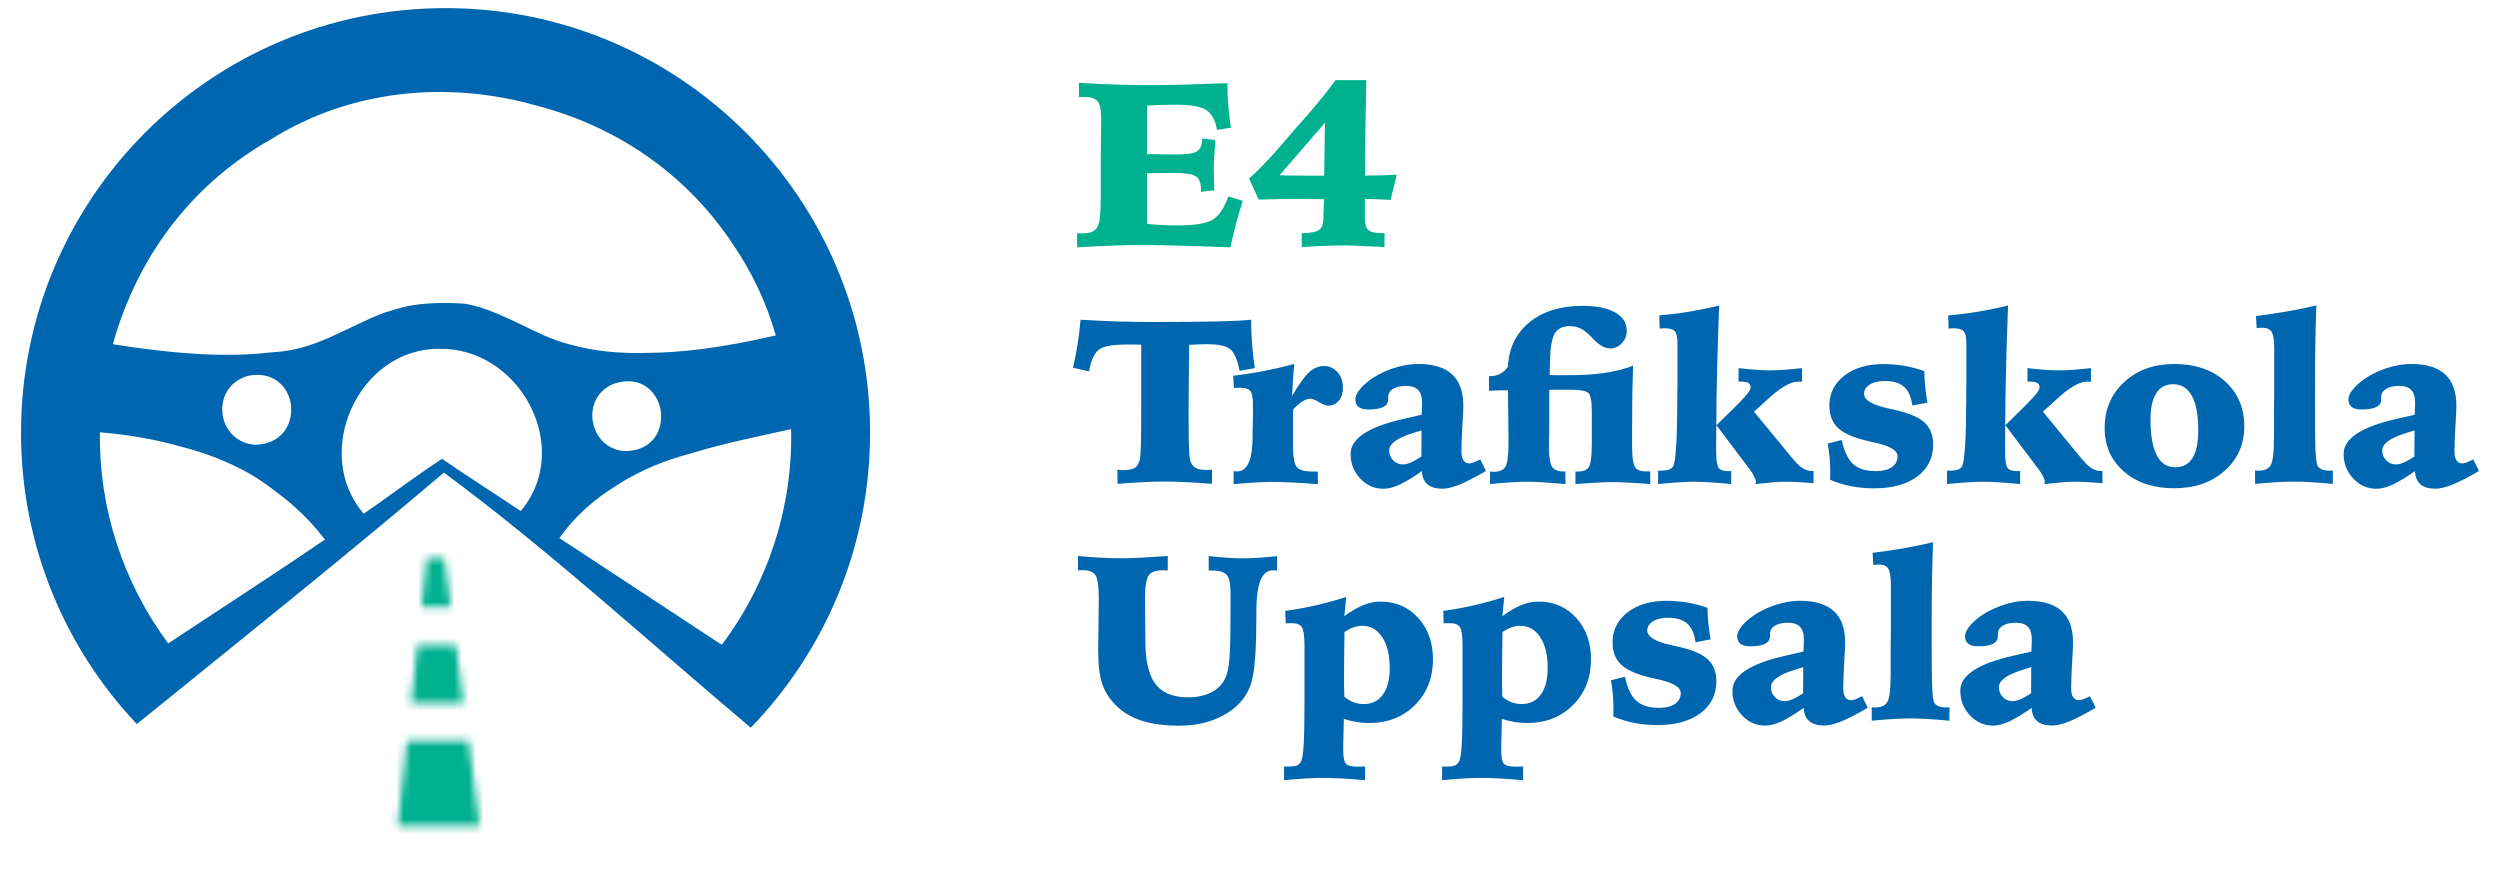
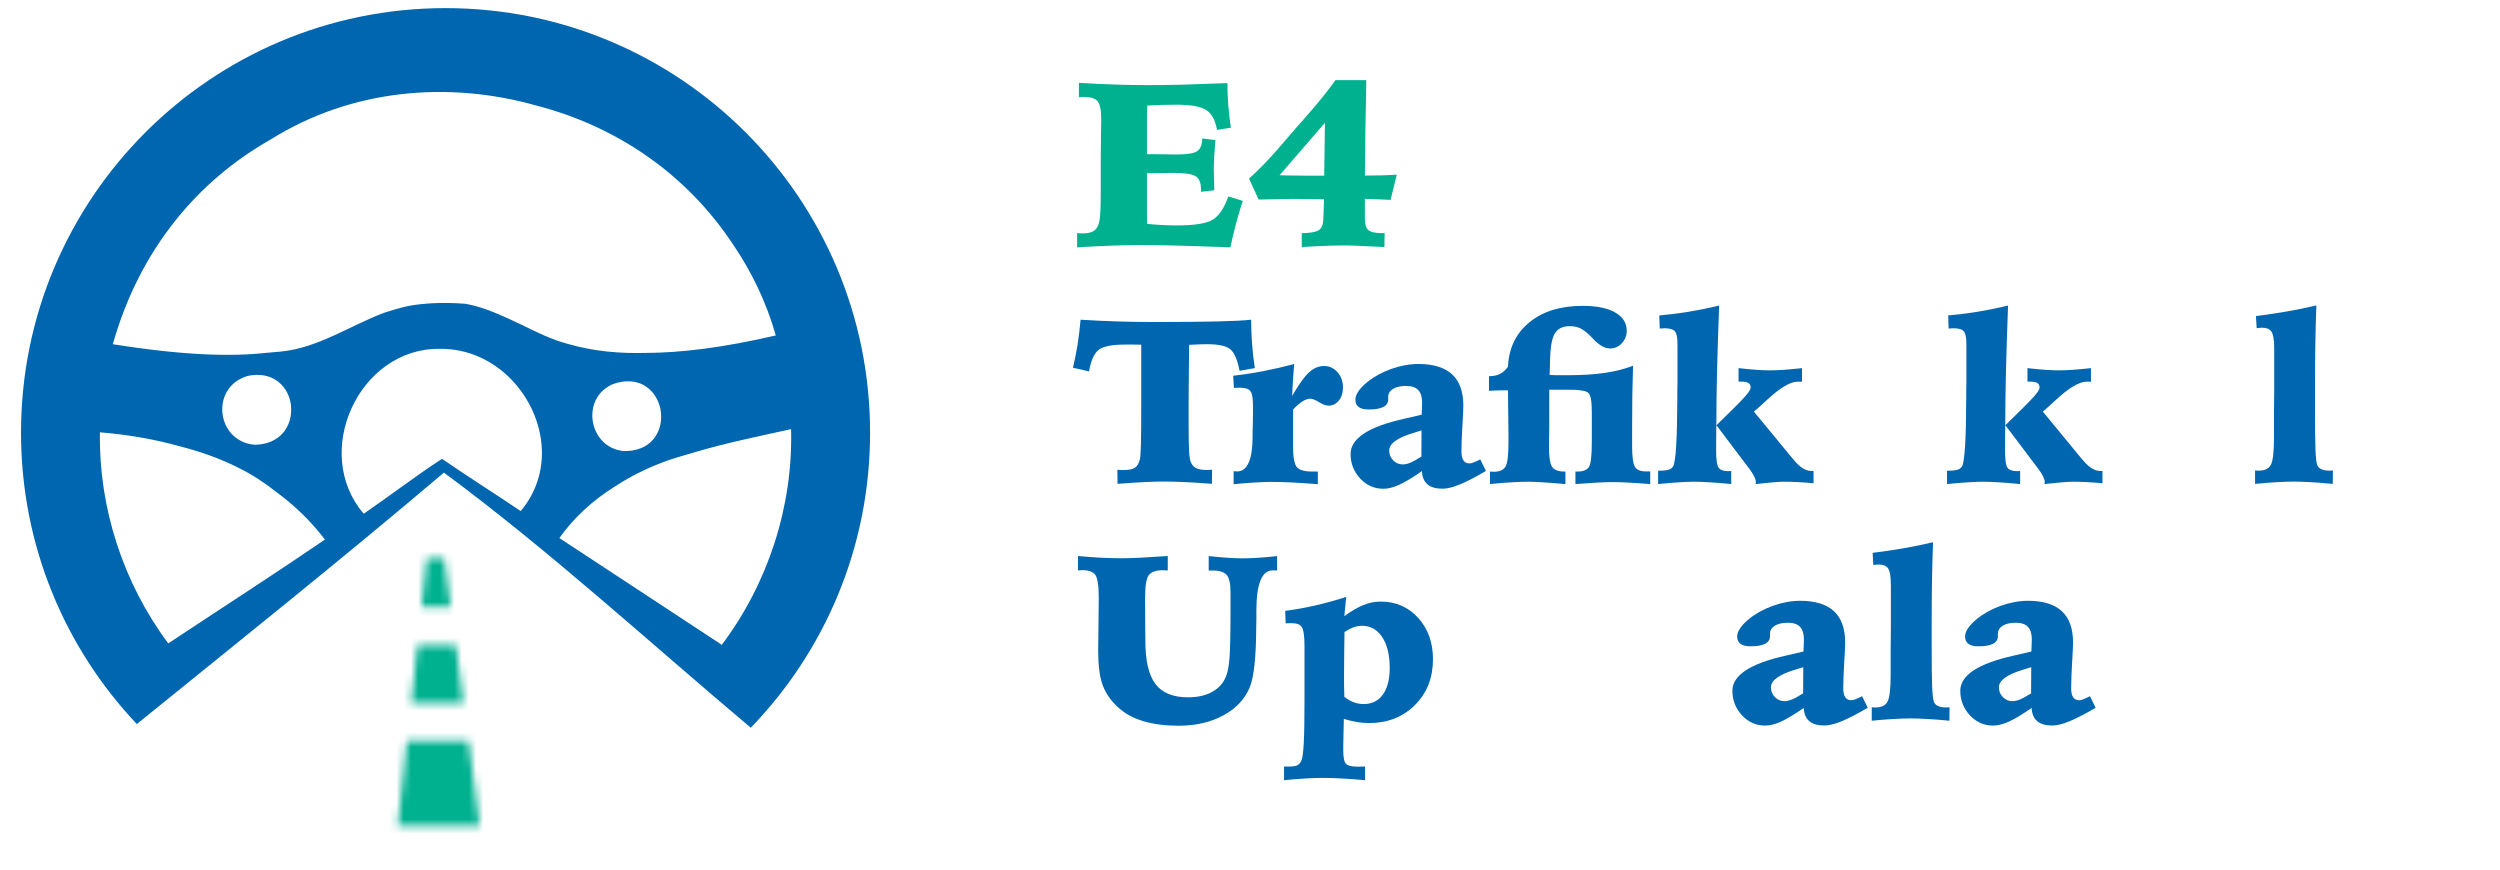
<svg xmlns="http://www.w3.org/2000/svg" id="Layer_1" viewBox="0 0 345 120">
  <defs>
    <style>.cls-1{mask:url(#mask);}.cls-2{fill:#0066b0;}.cls-3{filter:url(#luminosity-invert-noclip);}.cls-4{fill:#fff;}.cls-5{fill:#00b190;}</style>
    <filter id="luminosity-invert-noclip" x="24.21" y="65.56" width="73.36" height="53.32" color-interpolation-filters="sRGB" filterUnits="userSpaceOnUse">
      <feColorMatrix result="cm" values="-1 0 0 0 1 0 -1 0 0 1 0 0 -1 0 1 0 0 0 1 0" />
      <feFlood flood-color="#fff" result="bg" />
      <feBlend in="cm" in2="bg" />
    </filter>
    <mask id="mask" x="24.21" y="65.56" width="73.36" height="53.32" maskUnits="userSpaceOnUse">
      <g class="cls-3">
        <path class="cls-4" d="M61.31,77.03c-.81,0-1.61,0-2.42,0-.26,2.25-.48,4.51-.73,6.76,1.36-.02,2.71-.02,4.07-.03-.36-2.23-.6-4.48-.92-6.72Z" />
        <path class="cls-4" d="M63.97,97.04c-.35-2.67-.73-5.34-1.05-8.02-1.77-.03-3.54,0-5.31-.02-.32,2.67-.61,5.35-.88,8.03,2.41-.01,4.83,0,7.24,0Z" />
        <path class="cls-4" d="M64.66,102.2c-2.84,0-5.68-.06-8.51.02-.38,3.92-.82,7.83-1.26,11.75,3.78,0,7.55,0,11.33,0-.47-3.93-1.05-7.85-1.55-11.78Z" />
      </g>
    </mask>
  </defs>
  <g id="LOGO">
    <path class="cls-2" d="M103.6,100.43c10.2-10.54,16.47-24.9,16.47-40.72C120.07,27.35,93.84,1.12,61.48,1.12S2.9,27.35,2.9,59.71c0,15.57,6.07,29.72,15.98,40.21,14.16-11.47,28.49-22.91,42.38-34.7,14.53,10.73,28.48,23.54,42.35,35.21ZM99.6,88.98c-7.46-4.93-14.95-9.81-22.41-14.73,2.09-2.93,4.64-5.19,7.49-7,2.75-1.82,5.78-3.23,8.94-4.18.7-.21,1.4-.42,2.11-.62,4.43-1.33,9.05-2.25,13.44-3.23.28,10.63-3.17,21.28-9.56,29.76ZM83.93,53.34c.23-.14.48-.27.75-.37,1.64-.55,3.01-.42,4.07.13.04.02.08.05.12.07.03.02.07.04.1.06,1.07.64,1.78,1.72,2.1,2.92,0,.02,0,.03.01.05,0,.04.02.08.03.11.01.04.02.09.03.13,0,.01,0,.03,0,.04.27,1.38,0,2.87-.86,3.99,0,0-.01.02-.02.03-.04.06-.09.11-.14.17-.83.96-2.15,1.6-4.01,1.58-.13-.01-.26-.03-.38-.05-2.16-.35-3.53-2.01-3.89-3.86-.37-1.85.26-3.88,2.09-4.99ZM37.28,19.29c11.23-7.05,24.66-8.16,36.82-4.7,10.67,2.77,20.46,9.15,27.07,19.16,2.57,3.77,4.59,7.97,5.89,12.54-7.39,1.72-13.17,2.39-17.85,2.41-3.62.1-7.22-.2-10.77-1.22-2.3-.6-4.43-1.66-6.56-2.71-2.59-1.2-4.9-2.35-7.65-2.85-3.25-.24-5.78-.08-7.91.31-1.04.23-2.15.55-3.34.94-4.75,1.8-9.11,4.86-14.28,5.35-.64.07-1.29.12-1.93.17-4.84.54-11.43.37-21.2-1.19,3.71-13.16,11.78-22.57,21.71-28.21ZM33.98,51.94c.06-.02.12-.04.18-.06,1.7-.36,3.06-.04,4.06.67.03.02.05.04.08.06.04.03.08.06.12.09,1,.79,1.59,1.99,1.74,3.24,0,.02,0,.04,0,.06,0,.04,0,.08,0,.12,0,.04,0,.08.01.12,0,.02,0,.04,0,.06.06,1.1-.22,2.22-.87,3.13-.01.01-.02.03-.03.04-.04.05-.08.1-.11.15-.04.06-.09.11-.14.16,0,0-.01.01-.02.02-.82.92-2.08,1.54-3.81,1.58-.23-.02-.46-.05-.68-.1-.02,0-.03,0-.05,0-.02,0-.03,0-.05-.01-2.37-.54-3.67-2.56-3.74-4.62,0-.03,0-.06,0-.09,0-.04,0-.08,0-.11.01-1.89,1.07-3.76,3.3-4.5ZM23.22,88.79c-6.22-8.34-9.61-18.73-9.43-29.13,3.71.3,7.42.92,11,1.92,2.82.72,5.57,1.68,8.19,3.01,1.86.92,3.58,2.06,5.2,3.34,2.47,1.82,4.72,3.98,6.66,6.53-7.14,4.87-14.41,9.55-21.61,14.32ZM50.19,70.89c-7.24-8.41-.69-22.88,10.49-22.75,7.78-.11,13.77,6.69,14.09,13.77.14,2.99-.74,6.03-2.91,8.62-3.6-2.43-7.28-4.74-10.86-7.21-3.69,2.39-7.17,5.09-10.8,7.57Z" />
    <g class="cls-1">
      <path class="cls-5" d="M61.32,65.56l-37.11,40.03s32.64,29.11,73.36,1.18l-36.26-41.2Z" />
    </g>
    <path class="cls-5" d="M148.88,11.43c1.76.11,3.44.19,5.04.24,1.6.05,3.05.08,4.35.08,1.58,0,3.26-.02,5.05-.07,1.79-.05,3.81-.12,6.06-.21,0,1.01.04,2.02.12,3.04.08,1.02.2,2.06.36,3.11l-1.91.31c-.23-1.33-.73-2.24-1.49-2.74s-2.15-.74-4.15-.74c-.7,0-1.38.01-2.04.03s-1.31.05-1.95.09c-.02.42-.03.86-.04,1.32,0,.46,0,1.13,0,2.01v3.38h.89c.46,0,1.04,0,1.75.02.71.01,1.19.02,1.43.02,1.47,0,2.43-.15,2.87-.46.44-.31.67-.89.69-1.75l1.81.22c-.08,1.03-.14,1.84-.17,2.45s-.05,1.13-.05,1.59c0,.35.02,1.05.05,2.1.01.35.02.61.02.79l-1.83.21v-.27c0-.92-.23-1.54-.7-1.86-.47-.32-1.51-.48-3.13-.48-.25,0-.72,0-1.4.02-.68.01-1.23.02-1.67.02h-.56v4.12c0,.44,0,.89,0,1.37,0,.47.01.98.02,1.51.79.07,1.53.13,2.2.16.67.03,1.3.05,1.87.05,2.48,0,4.15-.27,5.01-.81.86-.54,1.57-1.61,2.13-3.19l1.99.61c-.37,1.16-.7,2.27-.98,3.33-.28,1.07-.52,2.09-.72,3.08-3.3-.12-5.89-.2-7.8-.25-1.9-.05-3.4-.07-4.51-.07s-2.39.03-3.83.08c-1.44.05-3.11.13-5.02.24v-1.96c.08,0,.2,0,.34.02.14.01.25.02.31.02.52,0,.93-.05,1.24-.15.31-.1.56-.27.75-.5.23-.28.39-.72.48-1.33.09-.61.14-1.81.14-3.58v-4.72c0-.75.01-1.54.03-2.37v-.33c0-.38,0-.87.02-1.47.01-.6.02-1.01.02-1.23,0-1.32-.17-2.18-.52-2.57-.34-.39-.99-.59-1.93-.59-.05,0-.15,0-.3.02-.15.01-.26.02-.33.02v-1.94Z" />
    <path class="cls-5" d="M184.32,11.06h4.23v.03c-.11,4.92-.17,9.3-.19,13.14.79,0,1.55-.01,2.28-.03.73-.02,1.43-.05,2.12-.1l-.86,3.48h-.1c-1.54-.08-2.69-.13-3.45-.13v2.67c0,.81.16,1.35.48,1.63.32.28.95.42,1.87.42h.38l-.03,1.92c-1.89-.1-3.2-.16-3.93-.18-.74-.03-1.34-.04-1.82-.04-.7,0-1.53.02-2.49.06-.96.04-2.02.09-3.17.17v-1.92c1.21-.02,2-.17,2.38-.44.38-.27.58-.78.6-1.52l.1-2.73c-.67,0-1.46,0-2.37-.02-.91-.01-1.49-.02-1.73-.02-.31,0-.87,0-1.68.02-.81.02-1.89.04-3.25.07l-1.32-2.89c.71-.65,1.39-1.31,2.05-1.99.66-.68,1.3-1.38,1.94-2.11l2.67-3.1c.15-.16.37-.41.67-.75,2.06-2.32,3.59-4.21,4.61-5.66ZM182.83,16.96l-6.25,7.22c.2.01.49.02.86.03,1.39.02,2.35.03,2.88.03h2.42l.1-7.28Z" />
    <path class="cls-2" d="M154.2,64.83c.11,0,.25,0,.42.02.17.01.3.02.37.02.74,0,1.27-.1,1.6-.3.32-.2.56-.59.71-1.16.07-.31.12-1.01.15-2.11.03-1.1.04-2.97.04-5.59v-8.14c-.33-.01-.66-.02-.99-.02-.33,0-.73,0-1.18,0-1.88,0-3.12.25-3.73.75-.61.5-1.05,1.49-1.3,2.95l-2.22-.5c.24-1,.45-2.04.63-3.15.17-1.1.32-2.26.42-3.48,1.75.11,3.44.19,5.09.24,1.64.05,3.29.08,4.94.08,3.72,0,6.66-.03,8.84-.08,2.17-.05,3.73-.13,4.67-.24,0,1.13.04,2.26.13,3.38.08,1.12.21,2.22.38,3.3l-2.11.37c-.28-1.46-.69-2.44-1.23-2.93s-1.63-.74-3.25-.74c-.26,0-.6,0-1.01.02s-.9.04-1.47.07c-.02,2.22-.04,3.96-.05,5.2-.01,1.24-.02,2.4-.02,3.48v1.95c0,1.88.02,3.19.06,3.94.04.75.12,1.27.22,1.56.16.41.41.71.75.88.34.17.84.26,1.5.26.07,0,.19,0,.34-.02.15-.01.28-.02.37-.02l-.02,1.95c-1.38-.11-2.64-.19-3.77-.24-1.14-.05-2.14-.08-3.01-.08-.65,0-1.49.03-2.53.08-1.04.05-2.28.13-3.72.24l-.02-1.95Z" />
    <path class="cls-2" d="M178.6,50.19c-.06.74-.12,1.48-.17,2.22-.05.74-.09,1.48-.12,2.23.94-1.62,1.73-2.71,2.36-3.28.63-.57,1.32-.85,2.06-.85s1.35.29,1.85.86c.5.57.75,1.27.75,2.1,0,.74-.19,1.35-.57,1.81-.38.47-.86.7-1.45.7-.33,0-.75-.16-1.28-.48-.52-.32-.94-.48-1.23-.48s-.66.12-1.05.37c-.39.24-.82.61-1.29,1.1-.01.43-.02.88-.02,1.35,0,.47,0,1.08,0,1.83v1.86c0,1.56.18,2.54.53,2.94s1.06.6,2.11.6c.19,0,.34,0,.46,0,.12,0,.22,0,.32,0v1.75c-1.33-.11-2.53-.19-3.58-.24-1.05-.05-2.01-.08-2.87-.08-.5,0-1.21.03-2.13.08-.92.05-1.93.13-3.04.24v-1.8c.05,0,.14,0,.25.02.12.01.19.02.22.02,1.43,0,2.15-1.63,2.15-4.89,0-.54,0-.96.02-1.26l.03-1.78v-1.21c0-1.01-.12-1.66-.37-1.96-.25-.3-.7-.45-1.36-.45-.13,0-.27,0-.42,0-.15,0-.32.01-.48.02l-.1-1.68c1.36-.15,2.74-.36,4.14-.63,1.4-.27,2.83-.6,4.28-.99Z" />
    <path class="cls-2" d="M204.28,63.4l.78,1.59c-1.46.86-2.67,1.48-3.62,1.87-.95.39-1.74.58-2.37.58-.92,0-1.62-.2-2.09-.61-.47-.41-.72-1.01-.75-1.82-1.26.88-2.3,1.5-3.11,1.88-.82.37-1.55.56-2.21.56-1.25,0-2.32-.47-3.2-1.41s-1.33-2.08-1.33-3.4c0-2.13,2.46-3.75,7.39-4.85,1.03-.23,1.83-.42,2.42-.56.01-.32.02-.66.04-1.03.02-.37.02-.58.02-.64,0-.78-.18-1.36-.54-1.74-.36-.38-.92-.56-1.68-.56s-1.36.14-1.8.41c-.44.28-.66.65-.66,1.11v.33c0,.47-.22.82-.67,1.05-.44.23-1.12.35-2.03.35-.6,0-1.06-.11-1.37-.34-.31-.23-.46-.57-.46-1.03,0-.35.14-.73.42-1.14s.69-.84,1.22-1.27c.94-.76,2.05-1.37,3.32-1.82,1.27-.45,2.52-.68,3.73-.68,2.08,0,3.63.48,4.66,1.43,1.03.95,1.55,2.39,1.55,4.32,0,.44-.04,1.37-.13,2.78-.08,1.41-.13,2.6-.13,3.56,0,.54.09.95.28,1.22.19.28.46.41.82.41.16,0,.35-.04.57-.13.22-.08.53-.23.94-.43ZM196.16,59.4c-.23.07-.58.18-1.03.32-2.28.68-3.42,1.49-3.42,2.45,0,.53.18.98.55,1.36.37.38.81.56,1.34.56.3,0,.64-.08,1.03-.24s.89-.44,1.52-.84l.02-3.61Z" />
    <path class="cls-2" d="M213.91,49.8l-.06,1.94c.3.02.61.03.95.04.34,0,.84,0,1.49,0,2.01,0,3.74-.11,5.17-.32,1.44-.21,2.74-.54,3.9-.99-.04,1.15-.07,2.5-.1,4.03-.02,1.53-.03,3.17-.03,4.92v2.05c0,1.54.13,2.52.38,2.94.25.42.74.64,1.46.64.18,0,.32,0,.41,0,.09,0,.17,0,.25,0v1.75c-1.14-.09-2.15-.16-3.01-.2-.86-.05-1.59-.07-2.19-.07-.56,0-1.27.02-2.13.07-.86.05-1.85.11-2.99.2v-1.73h.33c.75,0,1.26-.21,1.53-.63.26-.42.4-1.52.4-3.3v-4.31c0-1.45-.16-2.32-.48-2.61-.32-.29-1.18-.44-2.59-.44h-2.8v5.2c0,.36,0,.83-.02,1.41-.01.58-.02.98-.02,1.2,0,1.47.14,2.42.43,2.84.29.42.83.64,1.62.64h.22v1.73c-1.64-.14-2.8-.22-3.48-.26-.68-.04-1.26-.06-1.73-.06-.61,0-1.36.03-2.25.08-.88.05-1.87.13-2.95.24v-1.73c.05,0,.13,0,.24.02.11.01.17.02.21.02.82,0,1.37-.22,1.66-.67.29-.44.44-1.55.44-3.3v-1.21c0-1.07-.02-2.87-.06-5.39,0-.3,0-.52-.02-.67h-1.06c-.05,0-.25,0-.6.02-.35.02-.67.03-.95.04v-2.02h.13c.53,0,1-.11,1.41-.32.41-.21.77-.54,1.08-.99.12-2.56,1.1-4.6,2.96-6.12,1.85-1.52,4.3-2.27,7.34-2.27,1.93,0,3.42.3,4.49.91,1.06.6,1.6,1.45,1.6,2.54,0,.66-.23,1.23-.68,1.71-.45.48-.98.72-1.58.72-.74,0-1.5-.41-2.29-1.24-.08-.08-.15-.16-.21-.22-.59-.63-1.12-1.05-1.57-1.28-.45-.23-.96-.34-1.53-.34-.95,0-1.64.33-2.05.98-.41.65-.64,1.92-.68,3.81Z" />
    <path class="cls-2" d="M228.82,64.96c.68,0,1.16-.05,1.45-.14.29-.09.5-.25.63-.48.36-.67.55-3.76.57-9.28,0-.91,0-1.61.02-2.1v-5.55c0-.86-.12-1.42-.37-1.7-.24-.28-.72-.41-1.43-.41-.06,0-.17,0-.31.02-.14.01-.26.02-.34.02l-.06-1.81c1.38-.12,2.75-.29,4.13-.52,1.38-.23,2.75-.51,4.13-.85-.15,4.12-.25,7.36-.3,9.72-.05,2.36-.08,4.39-.08,6.09l-.03,3.23v1.03c0,1.24.11,2.01.34,2.32s.66.47,1.31.47c.04,0,.11,0,.2-.01.09,0,.17-.01.23-.01v1.8c-1.11-.11-2.1-.19-2.96-.24-.86-.05-1.6-.08-2.22-.08-.51,0-1.18.03-2,.08-.83.05-1.8.13-2.91.24v-1.83ZM242.27,66.79s0-.07.02-.13c.01-.05.02-.1.02-.13,0-.42-.31-1.05-.94-1.89l-.05-.06-4.45-5.9c2.07-2,3.37-3.31,3.91-3.92s.81-1.03.81-1.26c0-.31-.1-.52-.31-.65-.21-.13-.57-.19-1.09-.19h-.27v-1.86c.99.11,1.83.2,2.53.24s1.27.07,1.7.07c.54,0,1.18-.02,1.93-.07.75-.05,1.61-.13,2.6-.24v1.89c-.07-.01-.15-.02-.23-.02-.08,0-.2,0-.36,0-1.03,0-2.46.85-4.29,2.56-.73.68-1.32,1.2-1.76,1.57l5.37,6.52c.05.05.13.14.24.27.79.94,1.58,1.41,2.37,1.41h.25v1.69c-.72-.07-1.43-.12-2.13-.16s-1.39-.05-2.07-.05c-.29,0-.75.03-1.38.08-.64.05-1.44.13-2.42.24Z" />
-     <path class="cls-2" d="M265.56,51.2c0,.68.04,1.38.11,2.11.07.73.18,1.48.32,2.25l-2.08.4c-.17-1.19-.55-2.05-1.15-2.58-.6-.54-1.49-.8-2.66-.8-.86,0-1.55.16-2.07.49-.52.33-.79.75-.79,1.27,0,.88,1.15,1.56,3.45,2.05.19.04.33.07.43.1,2.1.43,3.57,1.02,4.4,1.76.84.74,1.26,1.77,1.26,3.08,0,1.85-.73,3.33-2.19,4.42s-3.45,1.64-5.98,1.64c-1.1,0-2.15-.1-3.14-.29s-1.96-.49-2.92-.89c.01-.15.02-.31.02-.48,0-.17,0-.42,0-.76,0-.69-.03-1.34-.09-1.95-.06-.61-.15-1.22-.26-1.81l1.94-.49c.34,1.57.87,2.68,1.58,3.32.72.65,1.75.97,3.11.97.95,0,1.69-.18,2.22-.54.52-.36.79-.86.79-1.51,0-.83-1.13-1.47-3.39-1.94-.14-.03-.25-.06-.33-.08-2.07-.43-3.53-1.03-4.39-1.79-.86-.76-1.3-1.81-1.3-3.15,0-1.71.69-3.09,2.06-4.16,1.37-1.06,3.17-1.6,5.4-1.6.95,0,1.89.08,2.8.23.92.15,1.87.4,2.85.74Z" />
    <path class="cls-2" d="M268.69,64.96c.68,0,1.16-.05,1.45-.14.29-.09.5-.25.63-.48.36-.67.55-3.76.57-9.28,0-.91,0-1.61.02-2.1v-5.55c0-.86-.12-1.42-.37-1.7-.24-.28-.72-.41-1.43-.41-.06,0-.17,0-.31.02-.14.01-.26.02-.34.02l-.06-1.81c1.38-.12,2.75-.29,4.13-.52,1.38-.23,2.75-.51,4.13-.85-.15,4.12-.25,7.36-.3,9.72-.05,2.36-.08,4.39-.08,6.09l-.03,3.23v1.03c0,1.24.11,2.01.34,2.32s.66.47,1.31.47c.04,0,.11,0,.2-.01.09,0,.17-.01.23-.01v1.8c-1.11-.11-2.1-.19-2.96-.24-.86-.05-1.6-.08-2.22-.08-.51,0-1.18.03-2,.08-.83.05-1.8.13-2.91.24v-1.83ZM282.14,66.79s0-.07.02-.13c.01-.05.02-.1.02-.13,0-.42-.31-1.05-.94-1.89l-.05-.06-4.45-5.9c2.07-2,3.37-3.31,3.91-3.92s.81-1.03.81-1.26c0-.31-.1-.52-.31-.65-.21-.13-.57-.19-1.09-.19h-.27v-1.86c.99.11,1.83.2,2.53.24s1.27.07,1.7.07c.54,0,1.18-.02,1.93-.07.75-.05,1.61-.13,2.6-.24v1.89c-.07-.01-.15-.02-.23-.02-.08,0-.2,0-.36,0-1.03,0-2.46.85-4.29,2.56-.73.68-1.32,1.2-1.76,1.57l5.37,6.52c.05.05.13.14.24.27.79.94,1.58,1.41,2.37,1.41h.25v1.69c-.72-.07-1.43-.12-2.13-.16s-1.39-.05-2.07-.05c-.29,0-.75.03-1.38.08-.64.05-1.44.13-2.42.24Z" />
-     <path class="cls-2" d="M300.05,50.23c2.89,0,5.23.8,7,2.39,1.77,1.59,2.66,3.66,2.66,6.19s-.9,4.55-2.71,6.16c-1.81,1.61-4.13,2.41-6.98,2.41s-5.15-.77-6.92-2.31c-1.77-1.54-2.66-3.54-2.66-5.98,0-2.59.9-4.71,2.7-6.37,1.8-1.66,4.11-2.49,6.91-2.49ZM299.88,53.02c-1.02,0-1.79.42-2.32,1.25-.53.83-.79,2.05-.79,3.66,0,2.15.29,3.78.86,4.89.57,1.11,1.42,1.66,2.56,1.66,1.06,0,1.85-.43,2.38-1.28.53-.85.79-2.13.79-3.84,0-2.08-.29-3.65-.88-4.73-.59-1.08-1.45-1.61-2.6-1.61Z" />
    <path class="cls-2" d="M319.66,42.15c-.06,1.6-.11,3.31-.14,5.13-.03,1.82-.05,3.96-.05,6.42v2.34c0,2.82.02,4.77.06,5.86.04,1.09.12,1.82.22,2.18.07.29.26.5.56.65.3.15.7.22,1.2.22.04,0,.11,0,.2-.01s.17-.02.23-.02l-.02,1.86c-1.11-.11-2.13-.19-3.04-.24-.92-.05-1.7-.08-2.34-.08s-1.45.03-2.35.08c-.9.05-1.9.13-2.99.24v-1.86s.12,0,.23.02c.11,0,.19.01.25.01.84,0,1.4-.26,1.69-.79.29-.52.44-1.77.44-3.73v-3.26l.03-3.35v-5.66c0-1.22-.12-2.01-.37-2.38-.24-.37-.69-.56-1.33-.56-.06,0-.15,0-.25.02-.1.01-.26.03-.47.05l-.1-1.68c1.42-.17,2.83-.38,4.22-.62,1.39-.24,2.76-.52,4.11-.84Z" />
-     <path class="cls-2" d="M341.32,63.4l.78,1.59c-1.46.86-2.67,1.48-3.62,1.87-.95.39-1.74.58-2.37.58-.92,0-1.62-.2-2.09-.61-.47-.41-.72-1.01-.75-1.82-1.26.88-2.3,1.5-3.11,1.88-.82.37-1.55.56-2.21.56-1.25,0-2.32-.47-3.2-1.41s-1.33-2.08-1.33-3.4c0-2.13,2.46-3.75,7.39-4.85,1.03-.23,1.83-.42,2.42-.56.01-.32.02-.66.04-1.03.02-.37.02-.58.02-.64,0-.78-.18-1.36-.54-1.74-.36-.38-.92-.56-1.68-.56s-1.36.14-1.8.41c-.44.28-.66.65-.66,1.11v.33c0,.47-.22.82-.67,1.05-.44.23-1.12.35-2.03.35-.6,0-1.06-.11-1.37-.34-.31-.23-.46-.57-.46-1.03,0-.35.14-.73.42-1.14s.69-.84,1.22-1.27c.94-.76,2.05-1.37,3.32-1.82,1.27-.45,2.52-.68,3.73-.68,2.08,0,3.63.48,4.66,1.43,1.03.95,1.55,2.39,1.55,4.32,0,.44-.04,1.37-.13,2.78-.08,1.41-.13,2.6-.13,3.56,0,.54.09.95.28,1.22.19.28.46.41.82.41.16,0,.35-.04.57-.13.22-.08.53-.23.94-.43ZM333.2,59.4c-.23.07-.58.18-1.03.32-2.28.68-3.42,1.49-3.42,2.45,0,.53.18.98.55,1.36.37.38.81.56,1.34.56.3,0,.64-.08,1.03-.24s.89-.44,1.52-.84l.02-3.61Z" />
    <path class="cls-2" d="M161.15,76.74v1.99c-.08,0-.19,0-.33-.02-.13-.01-.23-.02-.29-.02-1,0-1.66.23-2,.69-.34.46-.51,1.51-.51,3.15,0,1.14,0,2.37.02,3.68.01,1.31.02,2.04.02,2.19,0,2.77.46,4.76,1.39,5.99s2.43,1.84,4.51,1.84c1.3,0,2.41-.25,3.32-.75.91-.5,1.55-1.22,1.91-2.14.23-.55.39-1.4.48-2.54.09-1.14.14-3.26.14-6.34v-2.73c0-1.18-.17-1.97-.52-2.38s-1.01-.62-1.97-.62h-.52v-1.99c1.06.11,1.97.19,2.72.24.75.05,1.4.07,1.94.07.61,0,1.31-.02,2.09-.07.78-.05,1.68-.13,2.69-.24v1.99c-.08-.01-.17-.02-.26-.02-.09,0-.21,0-.36,0-1.48.01-2.23,1.85-2.24,5.51v1.06c-.01.29-.02.7-.02,1.26-.02,4.17-.32,6.96-.91,8.34-.68,1.62-1.89,2.91-3.65,3.85-1.75.95-3.8,1.42-6.14,1.42-1.84,0-3.46-.21-4.85-.62-1.39-.41-2.54-1.03-3.45-1.86-1.02-.91-1.74-1.93-2.17-3.06-.43-1.13-.64-2.72-.64-4.78,0-.77.01-1.97.04-3.58.03-1.61.04-2.83.04-3.66,0-1.74-.16-2.82-.48-3.26-.32-.43-.92-.65-1.81-.65-.06,0-.16,0-.29.02-.13.01-.23.02-.29.02v-1.99c1.15.11,2.24.19,3.26.24,1.02.05,1.93.07,2.73.07.67,0,1.51-.02,2.53-.07,1.02-.05,2.32-.13,3.89-.24Z" />
    <path class="cls-2" d="M185.78,82.38c-.03.31-.08.77-.14,1.37s-.1,1.04-.12,1.28c.95-.7,1.83-1.21,2.62-1.53s1.59-.48,2.38-.48c2.1,0,3.83.75,5.19,2.25,1.36,1.5,2.04,3.4,2.04,5.7,0,2.57-.83,4.68-2.49,6.33-1.66,1.65-3.77,2.48-6.33,2.48-.56,0-1.13-.05-1.69-.14-.57-.1-1.16-.24-1.79-.43l-.08,3.62v.68c0,1.01.13,1.65.38,1.9.25.26.8.39,1.64.39.1,0,.25,0,.47-.01.22,0,.39-.01.52-.01v1.89c-1.18-.11-2.25-.19-3.23-.24-.97-.05-1.85-.08-2.64-.08-.68,0-1.46.03-2.34.08-.88.05-1.87.13-2.97.24v-1.89h.72c.51,0,.88-.06,1.11-.17.23-.12.42-.33.56-.63.15-.34.26-1.15.33-2.44.07-1.29.1-3.26.1-5.92v-7.48c0-1.34-.12-2.2-.35-2.57-.23-.38-.69-.57-1.38-.57-.13,0-.26,0-.41,0-.15,0-.3.01-.46.02l-.06-1.72c1.38-.18,2.77-.43,4.17-.75,1.4-.32,2.82-.71,4.25-1.18ZM185.5,96.14c.43.35.87.61,1.3.77.43.16.89.25,1.37.25,1.14,0,2.03-.43,2.66-1.3.63-.87.95-2.09.95-3.67,0-1.8-.34-3.22-1.03-4.26-.69-1.05-1.62-1.57-2.78-1.57-.38,0-.77.07-1.15.2-.39.13-.81.35-1.28.65-.01.69-.02,1.7-.04,3.03-.02,1.33-.02,2.19-.02,2.58v1.71c0,.17,0,.44.02.8.01.36.02.64.02.83Z" />
-     <path class="cls-2" d="M207.59,82.38c-.03.31-.08.77-.14,1.37s-.1,1.04-.12,1.28c.95-.7,1.83-1.21,2.62-1.53s1.59-.48,2.38-.48c2.1,0,3.83.75,5.19,2.25,1.36,1.5,2.04,3.4,2.04,5.7,0,2.57-.83,4.68-2.49,6.33-1.66,1.65-3.77,2.48-6.33,2.48-.56,0-1.13-.05-1.69-.14-.57-.1-1.16-.24-1.79-.43l-.08,3.62v.68c0,1.01.13,1.65.38,1.9.25.26.8.39,1.64.39.1,0,.25,0,.47-.01.22,0,.39-.01.52-.01v1.89c-1.18-.11-2.25-.19-3.23-.24-.97-.05-1.85-.08-2.64-.08-.68,0-1.46.03-2.34.08-.88.05-1.87.13-2.97.24v-1.89h.72c.51,0,.88-.06,1.11-.17.23-.12.42-.33.56-.63.15-.34.26-1.15.33-2.44.07-1.29.1-3.26.1-5.92v-7.48c0-1.34-.12-2.2-.35-2.57-.23-.38-.69-.57-1.38-.57-.13,0-.26,0-.41,0-.15,0-.3.01-.46.02l-.06-1.72c1.38-.18,2.77-.43,4.17-.75,1.4-.32,2.82-.71,4.25-1.18ZM207.3,96.14c.43.35.87.61,1.3.77.43.16.89.25,1.37.25,1.14,0,2.03-.43,2.66-1.3.63-.87.95-2.09.95-3.67,0-1.8-.34-3.22-1.03-4.26-.69-1.05-1.62-1.57-2.78-1.57-.38,0-.77.07-1.15.2-.39.13-.81.35-1.28.65-.01.69-.02,1.7-.04,3.03-.02,1.33-.02,2.19-.02,2.58v1.71c0,.17,0,.44.02.8.01.36.02.64.02.83Z" />
-     <path class="cls-2" d="M235.64,83.87c0,.68.04,1.38.11,2.11.07.73.18,1.48.32,2.25l-2.08.4c-.17-1.19-.55-2.05-1.15-2.58-.6-.54-1.49-.8-2.66-.8-.86,0-1.55.16-2.07.49-.52.33-.79.75-.79,1.27,0,.88,1.15,1.56,3.45,2.05.19.04.33.07.43.1,2.1.43,3.57,1.02,4.4,1.76.84.74,1.26,1.77,1.26,3.08,0,1.85-.73,3.33-2.19,4.42s-3.45,1.64-5.98,1.64c-1.1,0-2.15-.1-3.14-.29s-1.96-.49-2.92-.89c.01-.15.02-.31.02-.48,0-.17,0-.42,0-.76,0-.69-.03-1.34-.09-1.95-.06-.61-.15-1.22-.26-1.81l1.94-.49c.34,1.57.87,2.68,1.58,3.32.72.65,1.75.97,3.11.97.95,0,1.69-.18,2.22-.54.52-.36.79-.86.79-1.51,0-.83-1.13-1.47-3.39-1.94-.14-.03-.25-.06-.33-.08-2.07-.43-3.53-1.03-4.39-1.79-.86-.76-1.3-1.81-1.3-3.15,0-1.71.69-3.09,2.06-4.16,1.37-1.06,3.17-1.6,5.4-1.6.95,0,1.89.08,2.8.23.92.15,1.87.4,2.85.74Z" />
    <path class="cls-2" d="M256.97,96.08l.78,1.59c-1.46.86-2.67,1.48-3.62,1.87-.95.39-1.74.58-2.37.58-.92,0-1.62-.2-2.09-.61-.47-.41-.72-1.01-.75-1.82-1.26.88-2.3,1.5-3.11,1.88-.82.37-1.55.56-2.21.56-1.25,0-2.32-.47-3.2-1.41s-1.33-2.08-1.33-3.4c0-2.13,2.46-3.75,7.39-4.85,1.03-.23,1.83-.42,2.42-.56.01-.32.02-.66.04-1.03.02-.37.02-.58.02-.64,0-.78-.18-1.36-.54-1.74-.36-.38-.92-.56-1.68-.56s-1.36.14-1.8.41c-.44.28-.66.65-.66,1.11v.33c0,.47-.22.82-.67,1.05-.44.23-1.12.35-2.03.35-.6,0-1.06-.11-1.37-.34-.31-.23-.46-.57-.46-1.03,0-.35.14-.73.42-1.14s.69-.84,1.22-1.27c.94-.76,2.05-1.37,3.32-1.82,1.27-.45,2.52-.68,3.73-.68,2.08,0,3.63.48,4.66,1.43,1.03.95,1.55,2.39,1.55,4.32,0,.44-.04,1.37-.13,2.78-.08,1.41-.13,2.6-.13,3.56,0,.54.09.95.28,1.22.19.28.46.41.82.41.16,0,.35-.04.57-.13.22-.08.53-.23.94-.43ZM248.84,92.07c-.23.07-.58.18-1.03.32-2.28.68-3.42,1.49-3.42,2.45,0,.53.18.98.55,1.36.37.38.81.56,1.34.56.3,0,.64-.08,1.03-.24s.89-.44,1.52-.84l.02-3.61Z" />
    <path class="cls-2" d="M266.76,74.83c-.06,1.6-.11,3.31-.14,5.13-.03,1.82-.05,3.96-.05,6.42v2.34c0,2.82.02,4.77.06,5.86.04,1.09.12,1.82.22,2.18.07.29.26.5.56.65.3.15.7.22,1.2.22.04,0,.11,0,.2-.01s.17-.02.23-.02l-.02,1.86c-1.11-.11-2.13-.19-3.04-.24-.92-.05-1.7-.08-2.34-.08s-1.45.03-2.35.08c-.9.05-1.9.13-2.99.24v-1.86s.12,0,.23.02c.11,0,.19.01.25.01.84,0,1.4-.26,1.69-.79.29-.52.44-1.77.44-3.73v-3.26l.03-3.35v-5.66c0-1.22-.12-2.01-.37-2.38-.24-.37-.69-.56-1.33-.56-.06,0-.15,0-.25.02-.1.01-.26.03-.47.05l-.1-1.68c1.42-.17,2.83-.38,4.22-.62,1.39-.24,2.76-.52,4.11-.84Z" />
    <path class="cls-2" d="M288.42,96.08l.78,1.59c-1.46.86-2.67,1.48-3.62,1.87-.95.39-1.74.58-2.37.58-.92,0-1.62-.2-2.09-.61-.47-.41-.72-1.01-.75-1.82-1.26.88-2.3,1.5-3.11,1.88-.82.37-1.55.56-2.21.56-1.25,0-2.32-.47-3.2-1.41s-1.33-2.08-1.33-3.4c0-2.13,2.46-3.75,7.39-4.85,1.03-.23,1.83-.42,2.42-.56.01-.32.02-.66.04-1.03.02-.37.02-.58.02-.64,0-.78-.18-1.36-.54-1.74-.36-.38-.92-.56-1.68-.56s-1.36.14-1.8.41c-.44.28-.66.65-.66,1.11v.33c0,.47-.22.82-.67,1.05-.44.23-1.12.35-2.03.35-.6,0-1.06-.11-1.37-.34-.31-.23-.46-.57-.46-1.03,0-.35.14-.73.42-1.14s.69-.84,1.22-1.27c.94-.76,2.05-1.37,3.32-1.82,1.27-.45,2.52-.68,3.73-.68,2.08,0,3.63.48,4.66,1.43,1.03.95,1.55,2.39,1.55,4.32,0,.44-.04,1.37-.13,2.78-.08,1.41-.13,2.6-.13,3.56,0,.54.09.95.28,1.22.19.28.46.41.82.41.16,0,.35-.04.57-.13.22-.08.53-.23.94-.43ZM280.3,92.07c-.23.07-.58.18-1.03.32-2.28.68-3.42,1.49-3.42,2.45,0,.53.18.98.55,1.36.37.38.81.56,1.34.56.3,0,.64-.08,1.03-.24s.89-.44,1.52-.84l.02-3.61Z" />
  </g>
</svg>